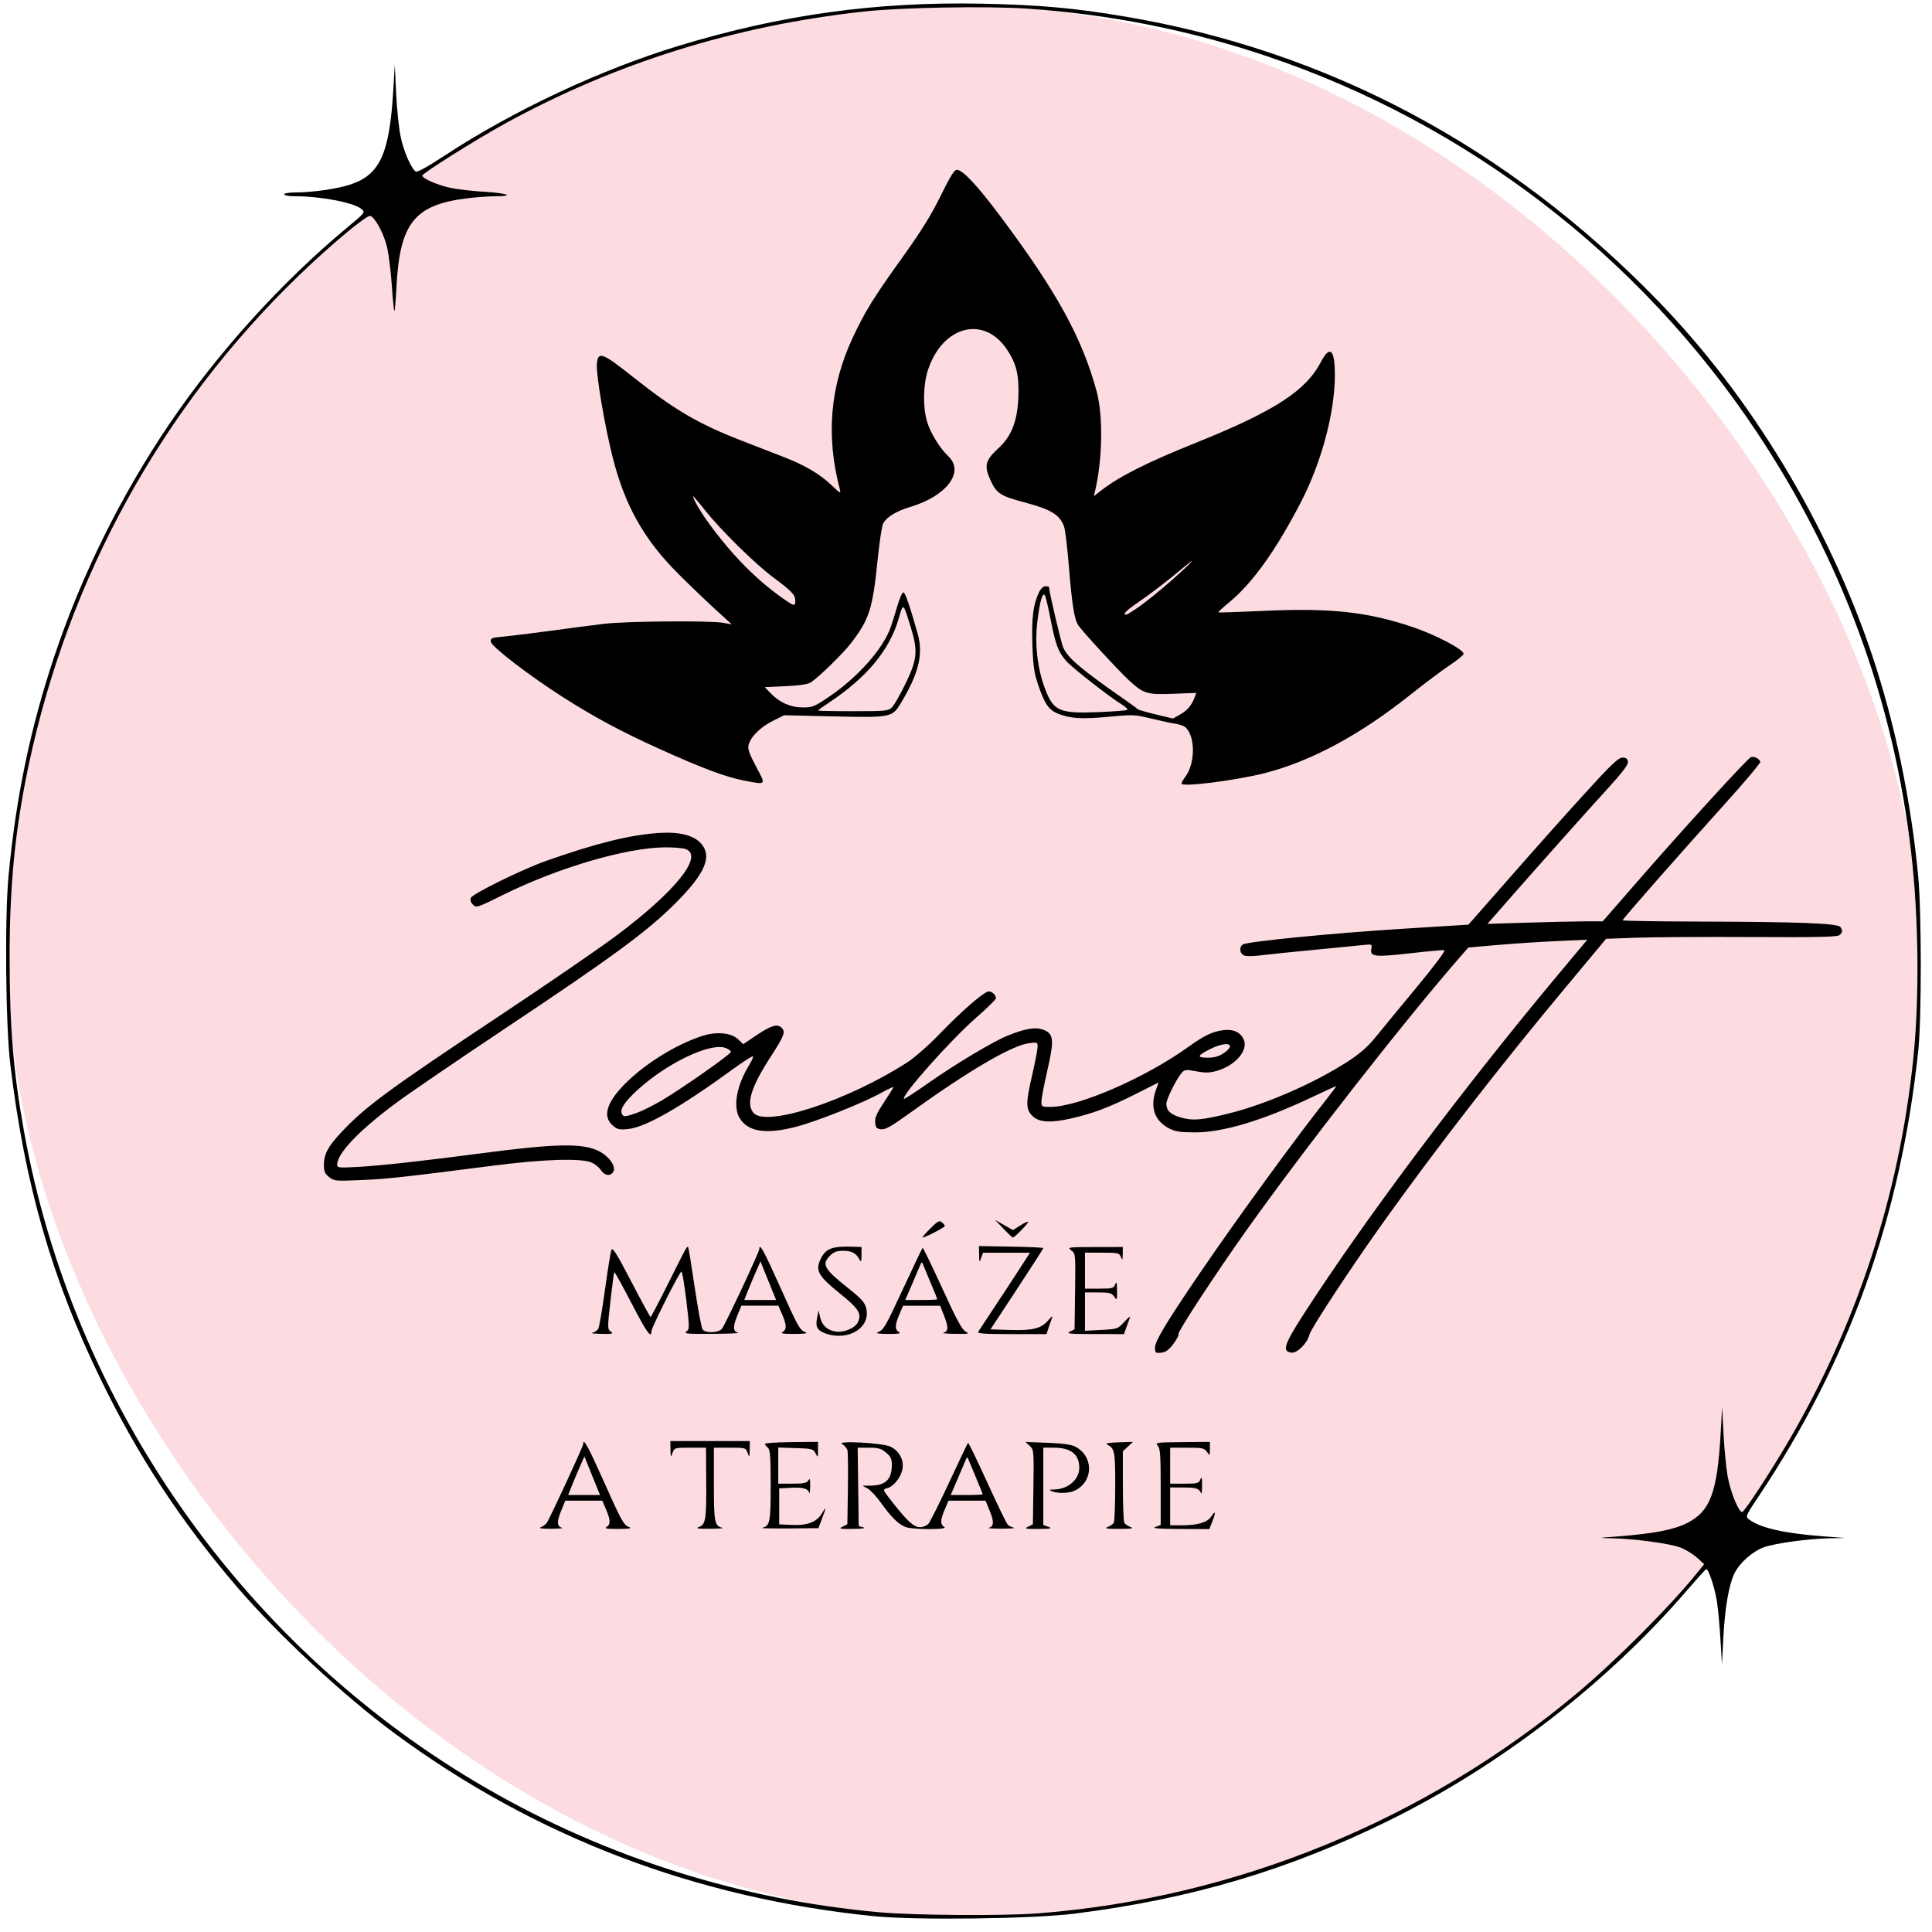
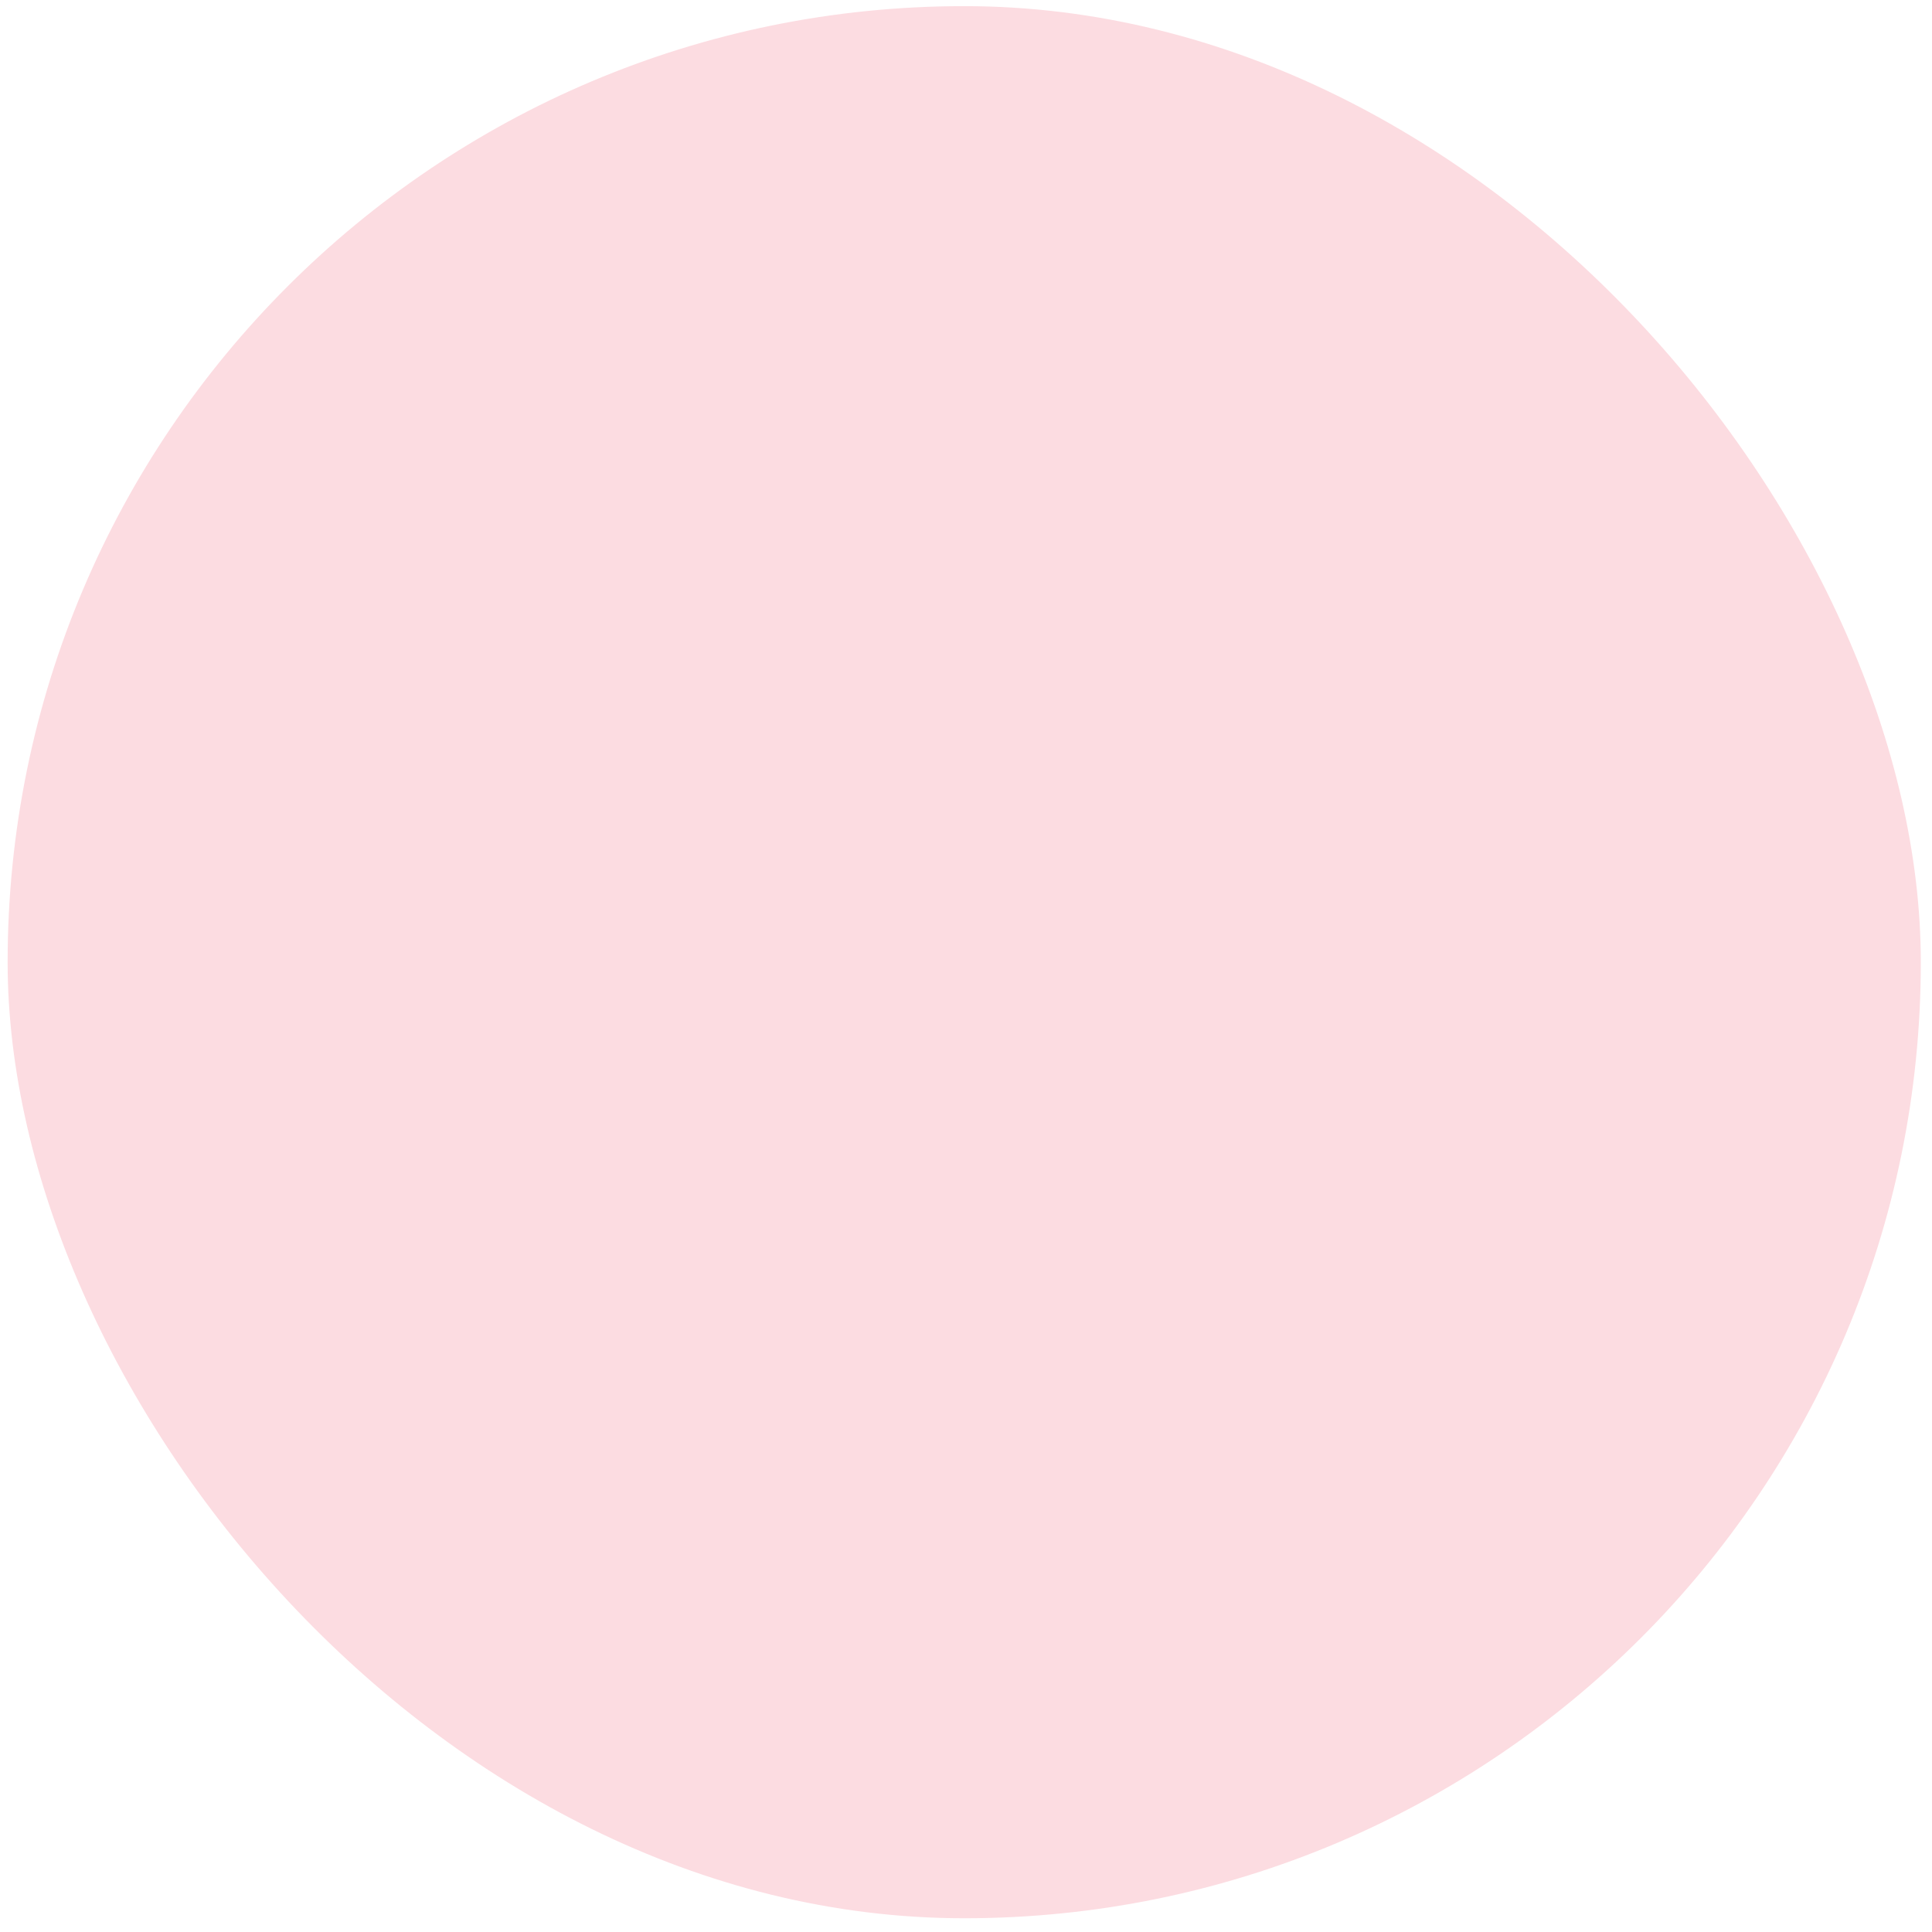
<svg xmlns="http://www.w3.org/2000/svg" xmlns:ns1="http://www.inkscape.org/namespaces/inkscape" xmlns:ns2="http://sodipodi.sourceforge.net/DTD/sodipodi-0.dtd" width="360mm" height="360mm" viewBox="0 0 360 360" version="1.1" id="svg1" ns1:version="1.3 (0e150ed6c4, 2023-07-21)" ns2:docname="logo_f.svg">
  <ns2:namedview id="namedview1" pagecolor="#ffffff" bordercolor="#666666" borderopacity="1.0" ns1:showpageshadow="2" ns1:pageopacity="0.0" ns1:pagecheckerboard="0" ns1:deskcolor="#d1d1d1" ns1:document-units="mm" ns1:zoom="1.036279" ns1:cx="1295.5005" ns1:cy="768.61538" ns1:window-width="1600" ns1:window-height="857" ns1:window-x="0" ns1:window-y="43" ns1:window-maximized="1" ns1:current-layer="layer1" />
  <defs id="defs1" />
  <g ns1:label="Vrstva 1" ns1:groupmode="layer" id="layer1">
    <rect style="fill:#fcdce1;fill-opacity:1;fill-rule:evenodd;stroke:none;stroke-width:2.948;stroke-linecap:round;stroke-dasharray:none;paint-order:markers stroke fill" id="rect3" width="356.493" height="356.295" x="1.422" y="1.144" ry="178.147" rx="178.246" />
-     <path style="fill:#000000;stroke-width:0.265" d="M 162.832,357.054 C 129.55,353.681 99.682,342.282 73.485,322.954 64.109,316.035 51.669,304.473 44.149,295.685 33.733,283.513 25.814,271.467 18.87,257.232 9.697,238.428 4.616,220.774 1.917,198.325 c -0.869,-7.229 -1.056,-27.354 -0.326,-35.108 1.381,-14.663 4.059,-27.527 8.501,-40.834 5.024,-15.049 12.435,-30.037 21.413,-43.304 9.02,-13.329 20.939,-26.502 33.198,-36.689 3.368,-2.799 3.39,-2.827 2.654,-3.442 -1.437,-1.2 -7.57,-2.379 -12.378,-2.379 -1.123,0 -2.038,-0.158 -2.038,-0.353 0,-0.194 0.914,-0.353 2.038,-0.353 3.197,0 7.804,-0.66 10.282,-1.472 5.536,-1.815 7.315,-5.715 8.02,-17.578 l 0.283,-4.763 0.242,5.215 c 0.133,2.868 0.506,6.519 0.829,8.114 0.542,2.682 1.877,5.817 2.804,6.587 0.256,0.213 2.145,-0.827 5.497,-3.026 12.79,-8.391 29.069,-16.015 43.619,-20.428 19.044,-5.776 36.707,-8.223 56.474,-7.823 10.609,0.215 17.107,0.798 26.487,2.376 37.941,6.383 71.539,24.284 99.39,52.954 17.364,17.875 31.779,41.726 39.948,66.099 4.248,12.674 7.255,27.128 8.585,41.275 0.617,6.556 0.623,26.47 0.011,32.279 -3.28,31.098 -12.88,57.907 -29.803,83.226 -2.34,3.502 -2.425,3.698 -1.792,4.185 2.104,1.616 6.524,2.631 13.894,3.192 l 4.057,0.308 -2.999,0.06 c -3.859,0.077 -9.943,0.905 -12.063,1.641 -2.121,0.736 -4.603,2.922 -5.558,4.895 -1.05,2.17 -1.785,6.461 -2.077,12.12 l -0.249,4.85 -0.273,-4.586 c -0.15,-2.522 -0.442,-5.697 -0.649,-7.056 -0.405,-2.661 -1.609,-6.278 -2.033,-6.104 -0.143,0.059 -1.722,1.806 -3.509,3.883 -14.951,17.375 -34.798,32.706 -55.609,42.956 -18.768,9.244 -36.941,14.625 -58.561,17.338 -7.846,0.985 -29.627,1.26 -37.394,0.473 z m 30.533,-0.526 c 36.721,-2.818 72.114,-17.27 100.524,-41.047 7.24,-6.059 17.443,-16.292 22.393,-22.458 l 1.261,-1.571 -1.371,-1.235 c -0.754,-0.679 -2.147,-1.522 -3.096,-1.874 -2.01,-0.745 -8.572,-1.63 -12.648,-1.707 -2.82,-0.053 -2.813,-0.055 1.221,-0.366 6.41,-0.494 10.152,-1.21 12.586,-2.408 4.445,-2.188 5.762,-5.677 6.39,-16.929 l 0.266,-4.763 0.261,5.005 c 0.143,2.753 0.487,6.303 0.764,7.89 0.498,2.854 2.046,6.684 2.701,6.684 0.411,0 5.274,-7.427 8.662,-13.229 12.764,-21.861 20.577,-45.784 23.217,-71.085 1.182,-11.327 1.039,-26.275 -0.367,-38.464 C 352.847,130.507 343.233,104.356 327.214,80.314 305.448,47.65 273.218,22.955 236.045,10.46 221.596,5.603 206.782,2.666 191.407,1.611 183.934,1.098 167.9,1.386 160.892,2.158 136.863,4.806 114.705,11.728 94.138,23.011 88.783,25.949 78.695,32.287 78.695,32.713 c 0,0.546 2.806,1.773 5.241,2.291 1.289,0.274 4.136,0.604 6.325,0.734 4.298,0.254 5.768,0.832 2.115,0.832 -1.229,0 -3.58,0.164 -5.224,0.364 -9.997,1.219 -12.701,4.643 -13.294,16.838 -0.116,2.38 -0.284,4.252 -0.375,4.162 -0.09,-0.09 -0.302,-2.196 -0.469,-4.679 -0.168,-2.483 -0.552,-5.644 -0.853,-7.025 -0.549,-2.514 -2.185,-5.629 -3.151,-5.999 -0.633,-0.243 -7.375,5.376 -13.273,11.063 C 30.234,75.881 12.757,107.545 5.336,142.602 c -2.51,11.859 -3.547,22.302 -3.547,35.734 0,12.994 0.696,21.404 2.691,32.507 9.172,51.047 41.2,96.484 86.325,122.464 22.324,12.853 47.235,20.699 73.085,23.02 6.485,0.582 23.037,0.695 29.475,0.201 z m -92.61,-71.938 c 0.395,-0.16 0.887,-0.507 1.093,-0.771 0.509,-0.651 6.832,-14.315 6.832,-14.764 0,-1.189 0.891,0.42 3.66,6.611 3.543,7.92 3.849,8.475 4.915,8.904 0.545,0.22 -0.059,0.315 -2.049,0.323 -2.081,0.008 -2.66,-0.083 -2.205,-0.348 0.799,-0.465 0.78,-1.299 -0.076,-3.294 l -0.693,-1.617 h -3.452 -3.452 l -0.786,1.93 c -0.827,2.03 -0.774,2.866 0.199,3.123 0.323,0.086 -0.603,0.164 -2.059,0.174 -1.718,0.012 -2.394,-0.084 -1.928,-0.272 z m 9.592,-9.614 -1.455,-3.599 -0.847,1.924 c -0.466,1.058 -1.146,2.678 -1.512,3.599 l -0.665,1.676 h 2.967 2.967 z m 19.905,9.551 c 1.249,-0.458 1.393,-1.398 1.342,-8.755 l -0.042,-6.017 h -2.94 c -2.886,0 -2.946,0.018 -3.294,0.97 -0.331,0.907 -0.356,0.866 -0.382,-0.617 l -0.028,-1.587 h 7.408 7.408 l -0.028,1.587 c -0.026,1.484 -0.051,1.524 -0.382,0.617 -0.348,-0.953 -0.405,-0.97 -3.324,-0.97 h -2.969 v 6.812 c 0,7.13 0.125,7.768 1.587,8.111 0.388,0.091 -0.644,0.171 -2.293,0.178 -2.334,0.01 -2.792,-0.063 -2.064,-0.329 z m 11.766,0.156 c 1.457,-0.351 1.587,-0.998 1.587,-7.896 0,-5.429 -0.093,-6.67 -0.529,-7.031 -0.291,-0.242 -0.529,-0.563 -0.529,-0.714 0,-0.151 2.223,-0.297 4.939,-0.325 l 4.939,-0.05 -0.005,1.514 c -0.005,1.451 -0.024,1.477 -0.45,0.632 -0.42,-0.832 -0.629,-0.888 -3.699,-0.983 l -3.254,-0.101 v 3.365 3.365 h 2.628 c 2.131,0 2.696,-0.117 2.988,-0.617 0.277,-0.475 0.353,-0.211 0.329,1.147 -0.017,0.97 -0.103,1.486 -0.191,1.147 -0.205,-0.785 -1.237,-1.04 -3.656,-0.903 l -1.921,0.109 v 3.351 3.351 l 2.355,0.104 c 2.9,0.128 4.601,-0.517 5.573,-2.111 0.885,-1.451 0.892,-1.285 0.044,0.949 l -0.669,1.764 -5.592,0.052 c -3.076,0.029 -5.275,-0.024 -4.886,-0.118 z m 14.993,-0.214 0.882,-0.446 0.1,-6.516 c 0.055,-3.584 0.019,-6.848 -0.081,-7.253 -0.099,-0.405 -0.541,-0.924 -0.982,-1.153 -1.373,-0.714 7.472,-0.259 8.992,0.462 1.633,0.775 2.554,2.496 2.237,4.183 -0.292,1.558 -1.659,3.262 -2.858,3.563 -0.882,0.221 -0.881,0.225 0.969,2.582 2.811,3.581 4.024,4.681 5.161,4.681 0.546,0 1.247,-0.282 1.56,-0.628 0.312,-0.345 2.067,-3.848 3.9,-7.785 1.833,-3.936 3.401,-7.226 3.486,-7.311 0.085,-0.085 1.706,3.255 3.603,7.422 1.897,4.167 3.629,7.722 3.85,7.901 0.221,0.179 0.718,0.403 1.107,0.498 0.388,0.095 -0.644,0.173 -2.293,0.173 -1.649,0 -2.734,-0.07 -2.411,-0.156 0.973,-0.258 1.026,-1.093 0.199,-3.123 l -0.786,-1.93 h -3.452 -3.452 l -0.693,1.617 c -0.855,1.995 -0.874,2.829 -0.076,3.294 0.861,0.501 -5.883,0.507 -7.209,0.006 -1.323,-0.5 -2.66,-1.81 -4.565,-4.472 -0.866,-1.211 -2.004,-2.435 -2.529,-2.72 l -0.955,-0.518 1.483,-0.014 c 2.827,-0.027 3.985,-1.154 3.985,-3.88 0,-1.089 -0.218,-1.547 -1.085,-2.276 -0.901,-0.759 -1.441,-0.914 -3.182,-0.914 h -2.097 l 0.095,7.304 0.095,7.304 0.882,0.245 c 0.536,0.149 -0.225,0.257 -1.94,0.275 -2.493,0.026 -2.719,-0.022 -1.94,-0.416 z m 26.106,-6.033 c 0,-0.077 -0.482,-1.272 -1.071,-2.657 -0.589,-1.385 -1.241,-2.949 -1.447,-3.477 -0.351,-0.895 -0.395,-0.912 -0.658,-0.253 -0.155,0.388 -0.847,2.015 -1.538,3.616 l -1.256,2.91 h 2.985 c 1.642,0 2.985,-0.063 2.985,-0.139 z m 8.467,6.033 0.882,-0.446 0.096,-6.937 c 0.093,-6.781 0.078,-6.953 -0.691,-7.67 l -0.787,-0.733 4.098,0.157 c 2.746,0.105 4.448,0.338 5.158,0.705 3.434,1.776 3.462,6.389 0.05,8.154 -1.098,0.568 -3.274,0.652 -4.396,0.169 -0.586,-0.252 -0.505,-0.307 0.476,-0.328 2.567,-0.054 4.639,-1.859 4.639,-4.041 0,-2.504 -1.572,-3.745 -4.745,-3.745 h -1.958 v 7.203 7.203 l 0.97,0.354 c 0.796,0.291 0.463,0.358 -1.852,0.377 -2.496,0.02 -2.72,-0.029 -1.94,-0.423 z m 14.807,0.064 c 0.48,-0.191 0.993,-0.539 1.141,-0.771 0.148,-0.233 0.272,-3.29 0.275,-6.794 0.006,-6.557 -0.092,-7.066 -1.495,-7.799 -0.433,-0.226 0.196,-0.349 2.096,-0.411 l 2.714,-0.088 -0.949,0.88 -0.949,0.88 0.006,6.455 c 0.003,3.55 0.127,6.646 0.275,6.878 0.148,0.233 0.662,0.58 1.141,0.771 0.676,0.27 0.199,0.348 -2.127,0.348 -2.326,0 -2.803,-0.078 -2.127,-0.348 z m 8.918,-0.017 0.97,-0.354 v -7.087 c 0,-5.939 -0.089,-7.185 -0.553,-7.697 -0.522,-0.577 -0.264,-0.614 4.586,-0.66 l 5.139,-0.049 v 1.328 c 0,1.302 -0.011,1.313 -0.549,0.544 -0.498,-0.711 -0.844,-0.784 -3.704,-0.784 h -3.155 v 3.351 3.351 h 2.657 c 2.426,0 2.685,-0.069 2.976,-0.794 0.247,-0.615 0.318,-0.357 0.314,1.147 -0.003,1.067 -0.096,1.702 -0.207,1.411 -0.335,-0.879 -0.872,-1.047 -3.359,-1.053 l -2.381,-0.005 v 3.528 3.528 l 2.205,-0.003 c 2.917,-0.003 4.728,-0.541 5.431,-1.614 0.814,-1.243 0.921,-0.874 0.244,0.848 l -0.579,1.474 -5.503,-0.028 c -4.119,-0.021 -5.259,-0.117 -4.533,-0.382 z m -0.088,-33.454 c 0,-1.172 2.12,-4.68 8.424,-13.937 6.741,-9.9 17.858,-25.157 23.582,-32.367 1.04,-1.31 1.828,-2.381 1.752,-2.381 -0.076,0 -2.107,0.931 -4.513,2.068 -9.235,4.366 -16.595,6.576 -21.846,6.56 -2.684,-0.008 -3.643,-0.156 -4.763,-0.734 -2.722,-1.405 -3.605,-3.943 -2.482,-7.128 l 0.508,-1.439 -4.124,2.081 c -5.048,2.547 -8.095,3.701 -12.238,4.635 -3.736,0.842 -5.863,0.721 -7.059,-0.403 -1.33,-1.25 -1.359,-2.353 -0.192,-7.435 0.593,-2.582 1.078,-5.082 1.078,-5.555 0,-0.823 -0.072,-0.851 -1.672,-0.631 -3.232,0.443 -11.404,5.25 -22.328,13.133 -3.283,2.369 -4.387,2.988 -5.168,2.899 -0.833,-0.096 -1.011,-0.298 -1.104,-1.253 -0.085,-0.879 0.278,-1.725 1.587,-3.704 0.933,-1.411 1.756,-2.703 1.829,-2.871 0.072,-0.168 -0.88,0.257 -2.116,0.945 -3.586,1.995 -12.156,5.414 -16.148,6.442 -5.557,1.431 -8.908,0.889 -10.43,-1.688 -1.257,-2.129 -0.517,-6.109 1.845,-9.924 0.462,-0.746 0.756,-1.44 0.654,-1.542 -0.102,-0.102 -1.82,1.003 -3.818,2.455 -9.76,7.097 -16.183,10.758 -19.471,11.097 -1.59,0.164 -1.973,0.075 -2.825,-0.658 -1.97,-1.695 -1.16,-4.358 2.401,-7.896 3.751,-3.725 9.431,-7.228 14.271,-8.8 2.638,-0.857 5.391,-0.601 6.674,0.619 l 0.962,0.916 2.584,-1.739 c 2.603,-1.752 3.798,-2.095 4.577,-1.316 0.754,0.754 0.464,1.52 -2.035,5.38 -3.677,5.68 -4.626,8.734 -3.242,10.443 2.267,2.8 17.632,-2.228 28.713,-9.395 1.378,-0.891 4.052,-3.255 6.156,-5.441 4.014,-4.17 8.172,-7.76 8.989,-7.76 0.613,0 1.354,0.69 1.354,1.262 0,0.228 -1.667,1.868 -3.704,3.644 -4.705,4.102 -13.998,14.553 -13.438,15.112 0.077,0.077 2.034,-1.189 4.348,-2.814 5.21,-3.658 12.165,-7.825 14.943,-8.954 3.386,-1.376 5.317,-1.679 6.786,-1.065 1.837,0.767 1.929,1.91 0.615,7.633 -0.597,2.599 -1.085,5.17 -1.085,5.714 0,0.945 0.075,0.989 1.676,0.988 5.273,-0.003 17.789,-5.465 25.841,-11.277 2.8,-2.021 4.409,-2.781 6.409,-3.027 1.823,-0.224 3.105,0.353 3.745,1.687 0.972,2.028 -1.502,4.925 -5.057,5.92 -1.277,0.357 -2.11,0.372 -3.764,0.064 -2.007,-0.373 -2.16,-0.352 -2.783,0.385 -0.947,1.121 -2.784,4.831 -2.784,5.622 0,1.322 0.723,2.022 2.673,2.589 2.266,0.659 3.898,0.52 9.092,-0.775 6.957,-1.734 15.989,-5.703 22.217,-9.762 2.152,-1.403 3.614,-2.701 5.07,-4.502 1.125,-1.392 4.562,-5.568 7.637,-9.28 3.272,-3.949 5.393,-6.789 5.115,-6.846 -0.262,-0.053 -3.173,0.21 -6.469,0.585 -6.546,0.745 -7.431,0.636 -7.142,-0.877 0.158,-0.827 0.107,-0.85 -1.464,-0.672 -0.895,0.101 -4.962,0.5 -9.036,0.885 -4.075,0.385 -8.59,0.849 -10.035,1.032 -1.675,0.211 -2.857,0.208 -3.263,-0.009 -0.734,-0.393 -0.841,-1.477 -0.196,-1.994 0.682,-0.546 16.717,-2.124 30.047,-2.956 l 12.022,-0.75 0.836,-0.924 c 0.46,-0.508 3.892,-4.416 7.627,-8.685 3.735,-4.269 9.611,-10.857 13.057,-14.64 5.09,-5.588 6.439,-6.879 7.189,-6.879 0.676,0 0.952,0.203 1.031,0.758 0.079,0.552 -0.979,1.951 -3.881,5.131 -4.239,4.647 -12.531,13.954 -18.615,20.892 l -3.686,4.203 7.537,-0.235 c 4.146,-0.129 8.98,-0.237 10.744,-0.24 l 3.206,-0.005 6.35,-7.291 c 8.773,-10.073 20.614,-23.051 21.258,-23.298 0.58,-0.222 1.554,0.258 1.757,0.867 0.07,0.209 -2.937,3.777 -6.682,7.928 -8.671,9.613 -18.979,21.348 -18.979,21.606 0,0.109 6.31,0.214 14.023,0.234 18.818,0.047 26.115,0.328 26.554,1.023 0.447,0.707 0.429,0.924 -0.121,1.474 -0.375,0.375 -3.598,0.451 -16.492,0.387 -8.814,-0.044 -18.506,0.013 -21.536,0.126 l -5.51,0.206 -7.396,8.87 c -12.335,14.794 -24.019,29.843 -34.003,43.795 -5.95,8.316 -13.62,19.966 -13.871,21.072 -0.357,1.573 -2.27,3.501 -3.348,3.376 -1.812,-0.21 -1.396,-1.495 2.388,-7.358 11.333,-17.563 29.572,-41.885 47.447,-63.27 l 5.279,-6.316 -5.614,0.25 c -3.088,0.137 -8.075,0.465 -11.082,0.727 l -5.468,0.477 -1.186,1.356 c -10.558,12.078 -29.193,35.903 -40.243,51.451 -5.613,7.898 -12.784,18.844 -12.571,19.189 0.112,0.182 -0.32,1.019 -0.959,1.86 -0.879,1.156 -1.44,1.557 -2.295,1.64 -1.056,0.103 -1.132,0.036 -1.132,-0.99 z m -96.564,-43.694 c 1.014,-0.359 3.113,-1.406 4.665,-2.327 3.871,-2.295 12.876,-8.618 12.876,-9.041 0,-0.189 -0.437,-0.512 -0.97,-0.716 -2.852,-1.094 -11.061,2.839 -16.569,7.938 -2.268,2.1 -3.128,3.401 -2.804,4.246 0.271,0.705 0.557,0.695 2.801,-0.1 z m 109.3,-11.091 c 2.659,-1.792 0.673,-2.391 -2.536,-0.764 -2.363,1.197 -2.457,1.572 -0.396,1.572 1.221,0 2.086,-0.238 2.931,-0.808 z m -110.249,46.627 c -1.707,-3.298 -3.165,-5.936 -3.239,-5.862 -0.074,0.074 -0.4,2.488 -0.723,5.365 -0.568,5.05 -0.566,5.246 0.064,5.707 0.569,0.416 0.341,0.471 -1.796,0.429 -1.347,-0.026 -2.091,-0.117 -1.654,-0.201 0.437,-0.084 0.945,-0.433 1.128,-0.776 0.183,-0.343 0.745,-3.626 1.247,-7.296 0.503,-3.67 1.039,-6.981 1.192,-7.359 0.221,-0.545 0.987,0.674 3.711,5.909 1.888,3.627 3.502,6.595 3.587,6.595 0.085,0 1.601,-2.897 3.371,-6.438 3.386,-6.779 3.408,-6.817 3.632,-6.585 0.078,0.081 0.628,3.458 1.222,7.504 0.594,4.046 1.264,7.578 1.489,7.849 0.588,0.708 2.92,0.626 3.567,-0.125 0.587,-0.681 6.986,-14.33 6.986,-14.901 0,-1.189 0.891,0.42 3.66,6.611 3.543,7.92 3.849,8.475 4.915,8.904 0.545,0.22 -0.059,0.315 -2.049,0.323 -2.081,0.009 -2.66,-0.083 -2.205,-0.348 0.799,-0.465 0.78,-1.299 -0.076,-3.294 l -0.693,-1.617 h -3.452 -3.452 l -0.786,1.93 c -0.827,2.03 -0.774,2.866 0.199,3.123 0.323,0.086 -1.864,0.174 -4.86,0.196 -4.594,0.035 -5.347,-0.032 -4.81,-0.425 0.615,-0.449 0.615,-0.657 -7.9e-4,-5.821 -0.351,-2.945 -0.761,-5.355 -0.91,-5.355 -0.338,0 -5.589,10.441 -5.589,11.112 0,1.477 -0.88,0.242 -3.674,-5.157 z m 25.449,-4.263 -1.455,-3.599 -0.847,1.924 c -0.466,1.058 -1.146,2.678 -1.512,3.599 l -0.664,1.676 h 2.967 2.967 z m 10.714,9.841 c -1.589,-0.557 -1.961,-1.229 -1.618,-2.921 l 0.28,-1.381 0.264,1.189 c 0.345,1.553 1.318,2.49 2.843,2.737 1.596,0.259 3.72,-0.626 4.239,-1.765 0.718,-1.575 0.114,-2.515 -3.473,-5.4 -3.913,-3.149 -4.51,-4.214 -3.521,-6.287 0.962,-2.018 2.109,-2.468 5.979,-2.345 l 1.676,0.053 -0.011,1.499 c -0.009,1.283 -0.066,1.397 -0.397,0.794 -0.646,-1.181 -1.42,-1.587 -3.027,-1.587 -1.161,0 -1.748,0.212 -2.402,0.866 -1.657,1.657 -1.201,2.485 3.367,6.114 2.468,1.96 3.058,2.622 3.334,3.735 0.889,3.581 -3.289,6.187 -7.534,4.699 z m 9.68,-0.228 c 1.117,-0.453 1.347,-0.849 4.883,-8.445 1.829,-3.928 3.393,-7.21 3.476,-7.293 0.083,-0.083 1.726,3.296 3.651,7.51 2.688,5.884 3.704,7.765 4.382,8.107 0.779,0.394 0.552,0.442 -1.94,0.41 -1.552,-0.02 -2.558,-0.106 -2.235,-0.191 0.957,-0.254 1.002,-1.004 0.185,-3.086 l -0.772,-1.967 h -3.452 -3.452 l -0.693,1.617 c -0.855,1.995 -0.874,2.829 -0.076,3.294 0.458,0.267 -0.067,0.357 -2.028,0.348 -1.744,-0.008 -2.401,-0.111 -1.928,-0.303 z m 11.1,-6.154 c 0,-0.077 -0.482,-1.272 -1.071,-2.657 -0.589,-1.385 -1.241,-2.949 -1.447,-3.477 -0.351,-0.895 -0.395,-0.912 -0.658,-0.254 -0.155,0.388 -0.847,2.015 -1.538,3.616 l -1.256,2.91 h 2.985 c 1.642,0 2.985,-0.063 2.985,-0.139 z m 7.628,6.048 c 0.144,-0.243 1.477,-2.267 2.964,-4.498 1.486,-2.231 3.597,-5.446 4.691,-7.144 l 1.988,-3.087 h -4.372 -4.372 l -0.354,0.97 c -0.331,0.907 -0.356,0.866 -0.383,-0.617 l -0.028,-1.587 5.998,0.104 c 3.299,0.057 5.998,0.18 5.998,0.273 0,0.093 -2.215,3.539 -4.921,7.657 l -4.921,7.488 3.598,0.109 c 4.289,0.13 5.865,-0.264 7.156,-1.791 0.53,-0.627 0.87,-0.902 0.754,-0.611 -0.115,0.291 -0.404,1.124 -0.641,1.852 l -0.432,1.323 h -6.491 c -5.097,0 -6.435,-0.095 -6.23,-0.441 z m 17.067,-0.015 0.882,-0.446 0.096,-7.038 c 0.095,-6.956 0.087,-7.045 -0.706,-7.655 -0.774,-0.596 -0.623,-0.617 4.402,-0.625 l 5.203,-0.008 -0.022,1.323 c -0.019,1.148 -0.065,1.218 -0.341,0.529 -0.298,-0.741 -0.531,-0.794 -3.505,-0.794 h -3.186 v 3.352 3.351 h 2.657 c 2.426,0 2.685,-0.069 2.976,-0.794 0.25,-0.623 0.324,-0.378 0.341,1.137 0.021,1.845 -0.003,1.896 -0.527,1.147 -0.478,-0.682 -0.867,-0.784 -2.999,-0.784 h -2.449 v 3.572 3.572 l 3.051,-0.16 c 3.01,-0.158 3.068,-0.178 4.295,-1.517 0.684,-0.746 1.159,-1.131 1.056,-0.854 -0.103,0.277 -0.401,1.098 -0.662,1.826 l -0.473,1.323 -5.485,-0.005 c -4.653,-0.004 -5.352,-0.073 -4.603,-0.451 z m -26.035,-19.184 c 1.408,-1.408 1.73,-1.582 2.2,-1.192 0.303,0.252 0.551,0.564 0.551,0.694 0,0.24 -3.685,2.147 -4.148,2.147 -0.139,0 0.49,-0.742 1.397,-1.649 z m 13.673,0.004 -1.573,-1.645 1.667,0.949 1.667,0.949 1.42,-0.896 c 0.781,-0.493 1.42,-0.768 1.42,-0.611 0,0.303 -2.553,2.898 -2.852,2.898 -0.097,0 -0.884,-0.74 -1.749,-1.645 z M 61.32,219.326 c -0.765,-0.61 -0.97,-1.07 -0.97,-2.171 0,-2.04 0.708,-3.425 3.039,-5.943 4.554,-4.921 8.65,-7.943 30.046,-22.166 8.676,-5.768 18.299,-12.374 21.384,-14.682 11.011,-8.236 16.319,-14.823 13,-16.133 -0.534,-0.211 -2.352,-0.363 -4.041,-0.34 -7.27,0.103 -19.911,3.835 -30.079,8.88 -4.765,2.364 -4.949,2.424 -5.57,1.803 -0.401,-0.401 -0.552,-0.876 -0.403,-1.265 0.291,-0.758 9.642,-5.35 14.076,-6.912 9.315,-3.282 15.614,-4.839 21.002,-5.191 3.829,-0.251 6.56,0.456 7.895,2.042 2.035,2.419 0.643,5.582 -4.885,11.1 -5.223,5.213 -11.601,9.907 -31.244,22.996 -9.022,6.012 -18.389,12.408 -20.814,14.214 -6.957,5.179 -10.936,9.363 -10.936,11.498 0,0.539 0.388,0.575 3.969,0.375 4.206,-0.235 12.108,-1.108 22.842,-2.524 13.96,-1.841 18.952,-1.933 21.97,-0.406 1.867,0.944 3.215,2.834 2.704,3.789 -0.508,0.949 -1.624,0.823 -2.336,-0.264 -0.335,-0.512 -1.132,-1.148 -1.771,-1.415 -2.006,-0.838 -8.9,-0.617 -18.274,0.588 -16.791,2.157 -19.832,2.489 -24.694,2.694 -4.718,0.199 -4.982,0.174 -5.909,-0.566 z M 220.158,146.009 c 0,-0.184 0.292,-0.714 0.649,-1.177 1.972,-2.556 1.968,-7.764 -0.008,-9.388 -0.255,-0.21 -1.099,-0.48 -1.875,-0.6 -0.776,-0.12 -2.813,-0.56 -4.525,-0.978 -2.961,-0.722 -3.347,-0.737 -7.853,-0.305 -4.912,0.471 -7.11,0.336 -9.397,-0.579 -1.712,-0.685 -2.48,-1.786 -3.661,-5.25 -0.794,-2.327 -0.98,-3.588 -1.118,-7.577 -0.171,-4.922 0.149,-7.508 1.202,-9.727 0.345,-0.728 0.82,-1.185 1.228,-1.185 0.366,0 0.665,0.054 0.665,0.121 0,0.833 2.281,10.526 2.67,11.346 0.943,1.986 3.318,3.991 11.441,9.658 1.261,0.88 2.372,1.689 2.469,1.799 0.097,0.11 1.605,0.542 3.35,0.959 l 3.174,0.759 1.327,-0.746 c 1.34,-0.753 2.138,-1.696 2.712,-3.205 l 0.313,-0.824 -4.311,0.166 c -4.906,0.189 -5.503,0.007 -8.249,-2.511 -1.893,-1.736 -8.715,-9.149 -9.445,-10.262 -0.741,-1.132 -1.161,-3.773 -1.747,-10.988 -0.287,-3.535 -0.693,-6.88 -0.904,-7.434 -0.841,-2.211 -2.414,-3.156 -7.52,-4.514 -4.246,-1.13 -5.043,-1.638 -6.09,-3.887 -1.347,-2.893 -1.129,-3.842 1.427,-6.197 2.403,-2.215 3.495,-5.019 3.671,-9.429 0.166,-4.152 -0.343,-6.282 -2.14,-8.958 -4.299,-6.401 -11.987,-4.387 -14.705,3.851 -0.898,2.721 -0.968,6.913 -0.161,9.63 0.631,2.125 2.338,4.895 3.993,6.48 3.023,2.895 -0.348,7.369 -7.066,9.378 -2.712,0.811 -4.561,1.956 -5.136,3.181 -0.224,0.478 -0.662,3.365 -0.973,6.417 -0.964,9.466 -1.543,11.302 -4.981,15.795 -1.467,1.918 -5.944,6.293 -7.487,7.317 -0.533,0.354 -2.087,0.59 -4.694,0.714 l -3.897,0.185 1.151,1.188 c 1.65,1.702 3.695,2.591 5.967,2.593 1.75,0.003 2.174,-0.173 4.868,-2.001 5.369,-3.643 10.037,-8.906 11.469,-12.929 0.289,-0.812 0.861,-2.638 1.272,-4.057 0.411,-1.42 0.918,-2.524 1.126,-2.455 0.346,0.115 1.177,2.54 2.634,7.682 1.083,3.822 0.219,7.392 -3.137,12.961 -1.603,2.66 -1.86,2.71 -12.671,2.457 l -9.072,-0.212 -2.115,1.057 c -2.306,1.153 -4.127,2.958 -4.508,4.47 -0.19,0.755 0.113,1.631 1.399,4.05 1.878,3.529 1.986,3.408 -2.309,2.586 -3.327,-0.636 -7.899,-2.352 -15.745,-5.906 -7.171,-3.249 -12.094,-5.893 -18.04,-9.69 -6.178,-3.945 -13.205,-9.343 -13.335,-10.243 -0.099,-0.687 0.105,-0.769 2.469,-0.991 1.417,-0.133 5.355,-0.619 8.751,-1.08 3.395,-0.461 7.84,-1.04 9.878,-1.286 4.102,-0.496 19.738,-0.626 22.213,-0.184 l 1.576,0.281 -2.987,-2.724 c -1.643,-1.498 -4.753,-4.482 -6.912,-6.631 -6.436,-6.407 -10.023,-12.773 -12.308,-21.847 -1.469,-5.833 -3.069,-15.263 -2.925,-17.244 0.182,-2.512 0.943,-2.249 6.68,2.307 7.845,6.231 12.186,8.767 20.592,12.031 2.328,0.904 5.703,2.213 7.499,2.909 4.046,1.567 6.802,3.197 9.04,5.346 1.486,1.428 1.69,1.534 1.487,0.773 -2.645,-9.911 -1.861,-19.264 2.377,-28.332 2.268,-4.853 3.894,-7.482 9.207,-14.887 3.554,-4.954 5.425,-7.962 7.178,-11.546 1.713,-3.502 2.544,-4.848 2.996,-4.851 1.099,-0.007 3.773,2.841 8.113,8.638 10.512,14.042 15.245,22.65 17.963,32.668 1.234,4.547 1.091,12.797 -0.323,18.65 l -0.21,0.869 1.38,-1.072 c 3.424,-2.66 8.479,-5.202 17.784,-8.945 14.439,-5.808 20.34,-9.622 23.12,-14.941 1.706,-3.264 2.633,-2.437 2.633,2.349 0,6.991 -2.477,16.282 -6.317,23.694 -4.675,9.025 -9.051,15.138 -13.377,18.688 -1.176,0.965 -2.087,1.805 -2.025,1.868 0.062,0.062 3.823,-0.06 8.358,-0.272 12.506,-0.583 19.384,0.157 27.806,2.993 4.371,1.472 9.537,4.183 9.542,5.006 0,0.228 -1.149,1.174 -2.555,2.104 -1.407,0.929 -4.78,3.461 -7.497,5.625 -9.264,7.382 -18.436,12.311 -26.957,14.487 -5.414,1.383 -15.552,2.664 -15.552,1.966 z m -10.138,-13.717 c 0.182,-0.113 -0.22,-0.543 -0.894,-0.956 -2.346,-1.438 -9.33,-6.894 -10.435,-8.153 -1.504,-1.713 -1.998,-3.017 -2.908,-7.679 -0.426,-2.183 -0.9,-4.207 -1.052,-4.499 -0.451,-0.864 -1.021,1.129 -1.469,5.138 -0.457,4.089 0.084,8.574 1.474,12.221 1.578,4.143 2.66,4.618 9.869,4.332 2.796,-0.111 5.233,-0.294 5.416,-0.406 z m -43.796,-0.513 c 0.411,-0.411 1.562,-2.435 2.558,-4.498 2.119,-4.39 2.274,-6.001 0.982,-10.208 -1.507,-4.909 -1.424,-4.843 -2.305,-1.814 -1.718,5.902 -5.939,10.988 -13.006,15.67 -1.116,0.739 -2.028,1.401 -2.028,1.47 0,0.07 2.937,0.126 6.526,0.126 6.177,0 6.566,-0.04 7.273,-0.747 z m 46.153,-18.819 c 1.229,-0.866 3.783,-2.932 5.676,-4.593 3.747,-3.288 5.561,-5.207 2.504,-2.65 -3.103,2.596 -6.073,4.877 -8.601,6.607 -2.166,1.482 -2.857,2.21 -2.097,2.21 0.156,0 1.29,-0.708 2.519,-1.574 z m -64.186,-1.033 c 0,-1.087 -0.624,-1.749 -4.051,-4.296 -3.431,-2.55 -9.852,-8.869 -12.816,-12.611 -1.201,-1.516 -2.183,-2.661 -2.183,-2.544 0,0.514 1.469,3.012 3.013,5.124 4.356,5.961 8.921,10.563 13.921,14.035 1.928,1.339 2.117,1.365 2.117,0.291 z" id="path1" />
  </g>
</svg>